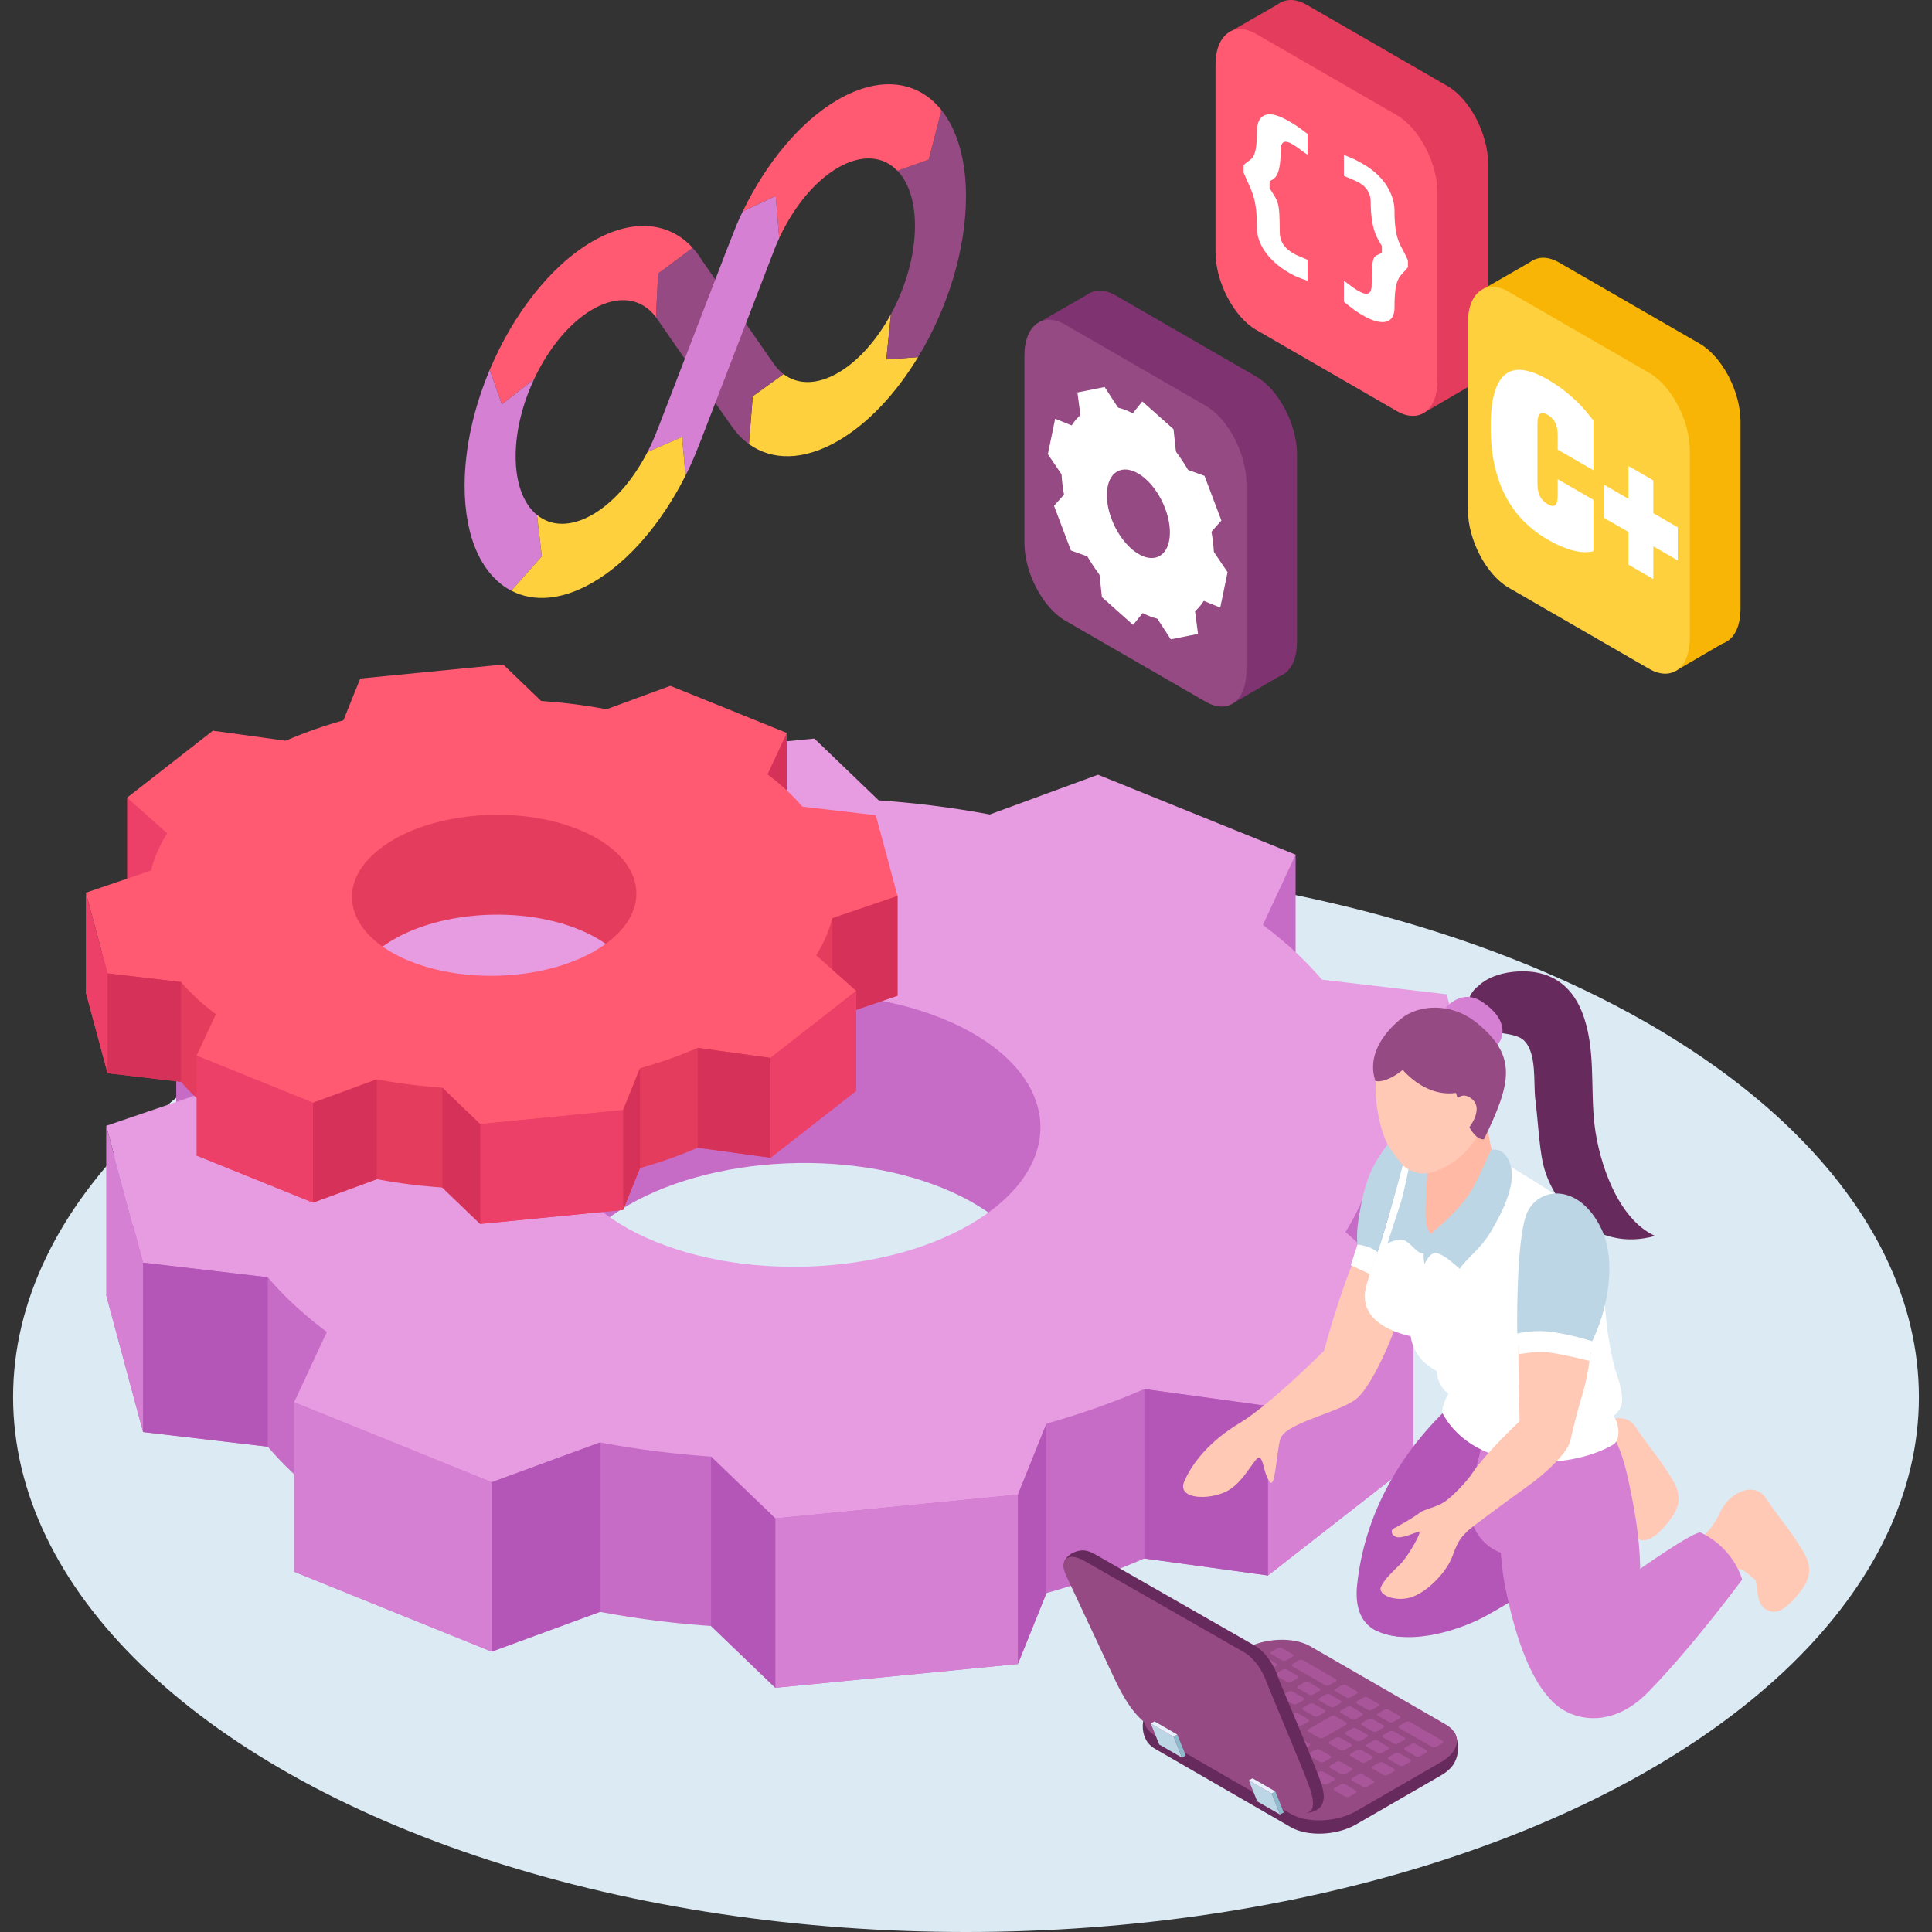
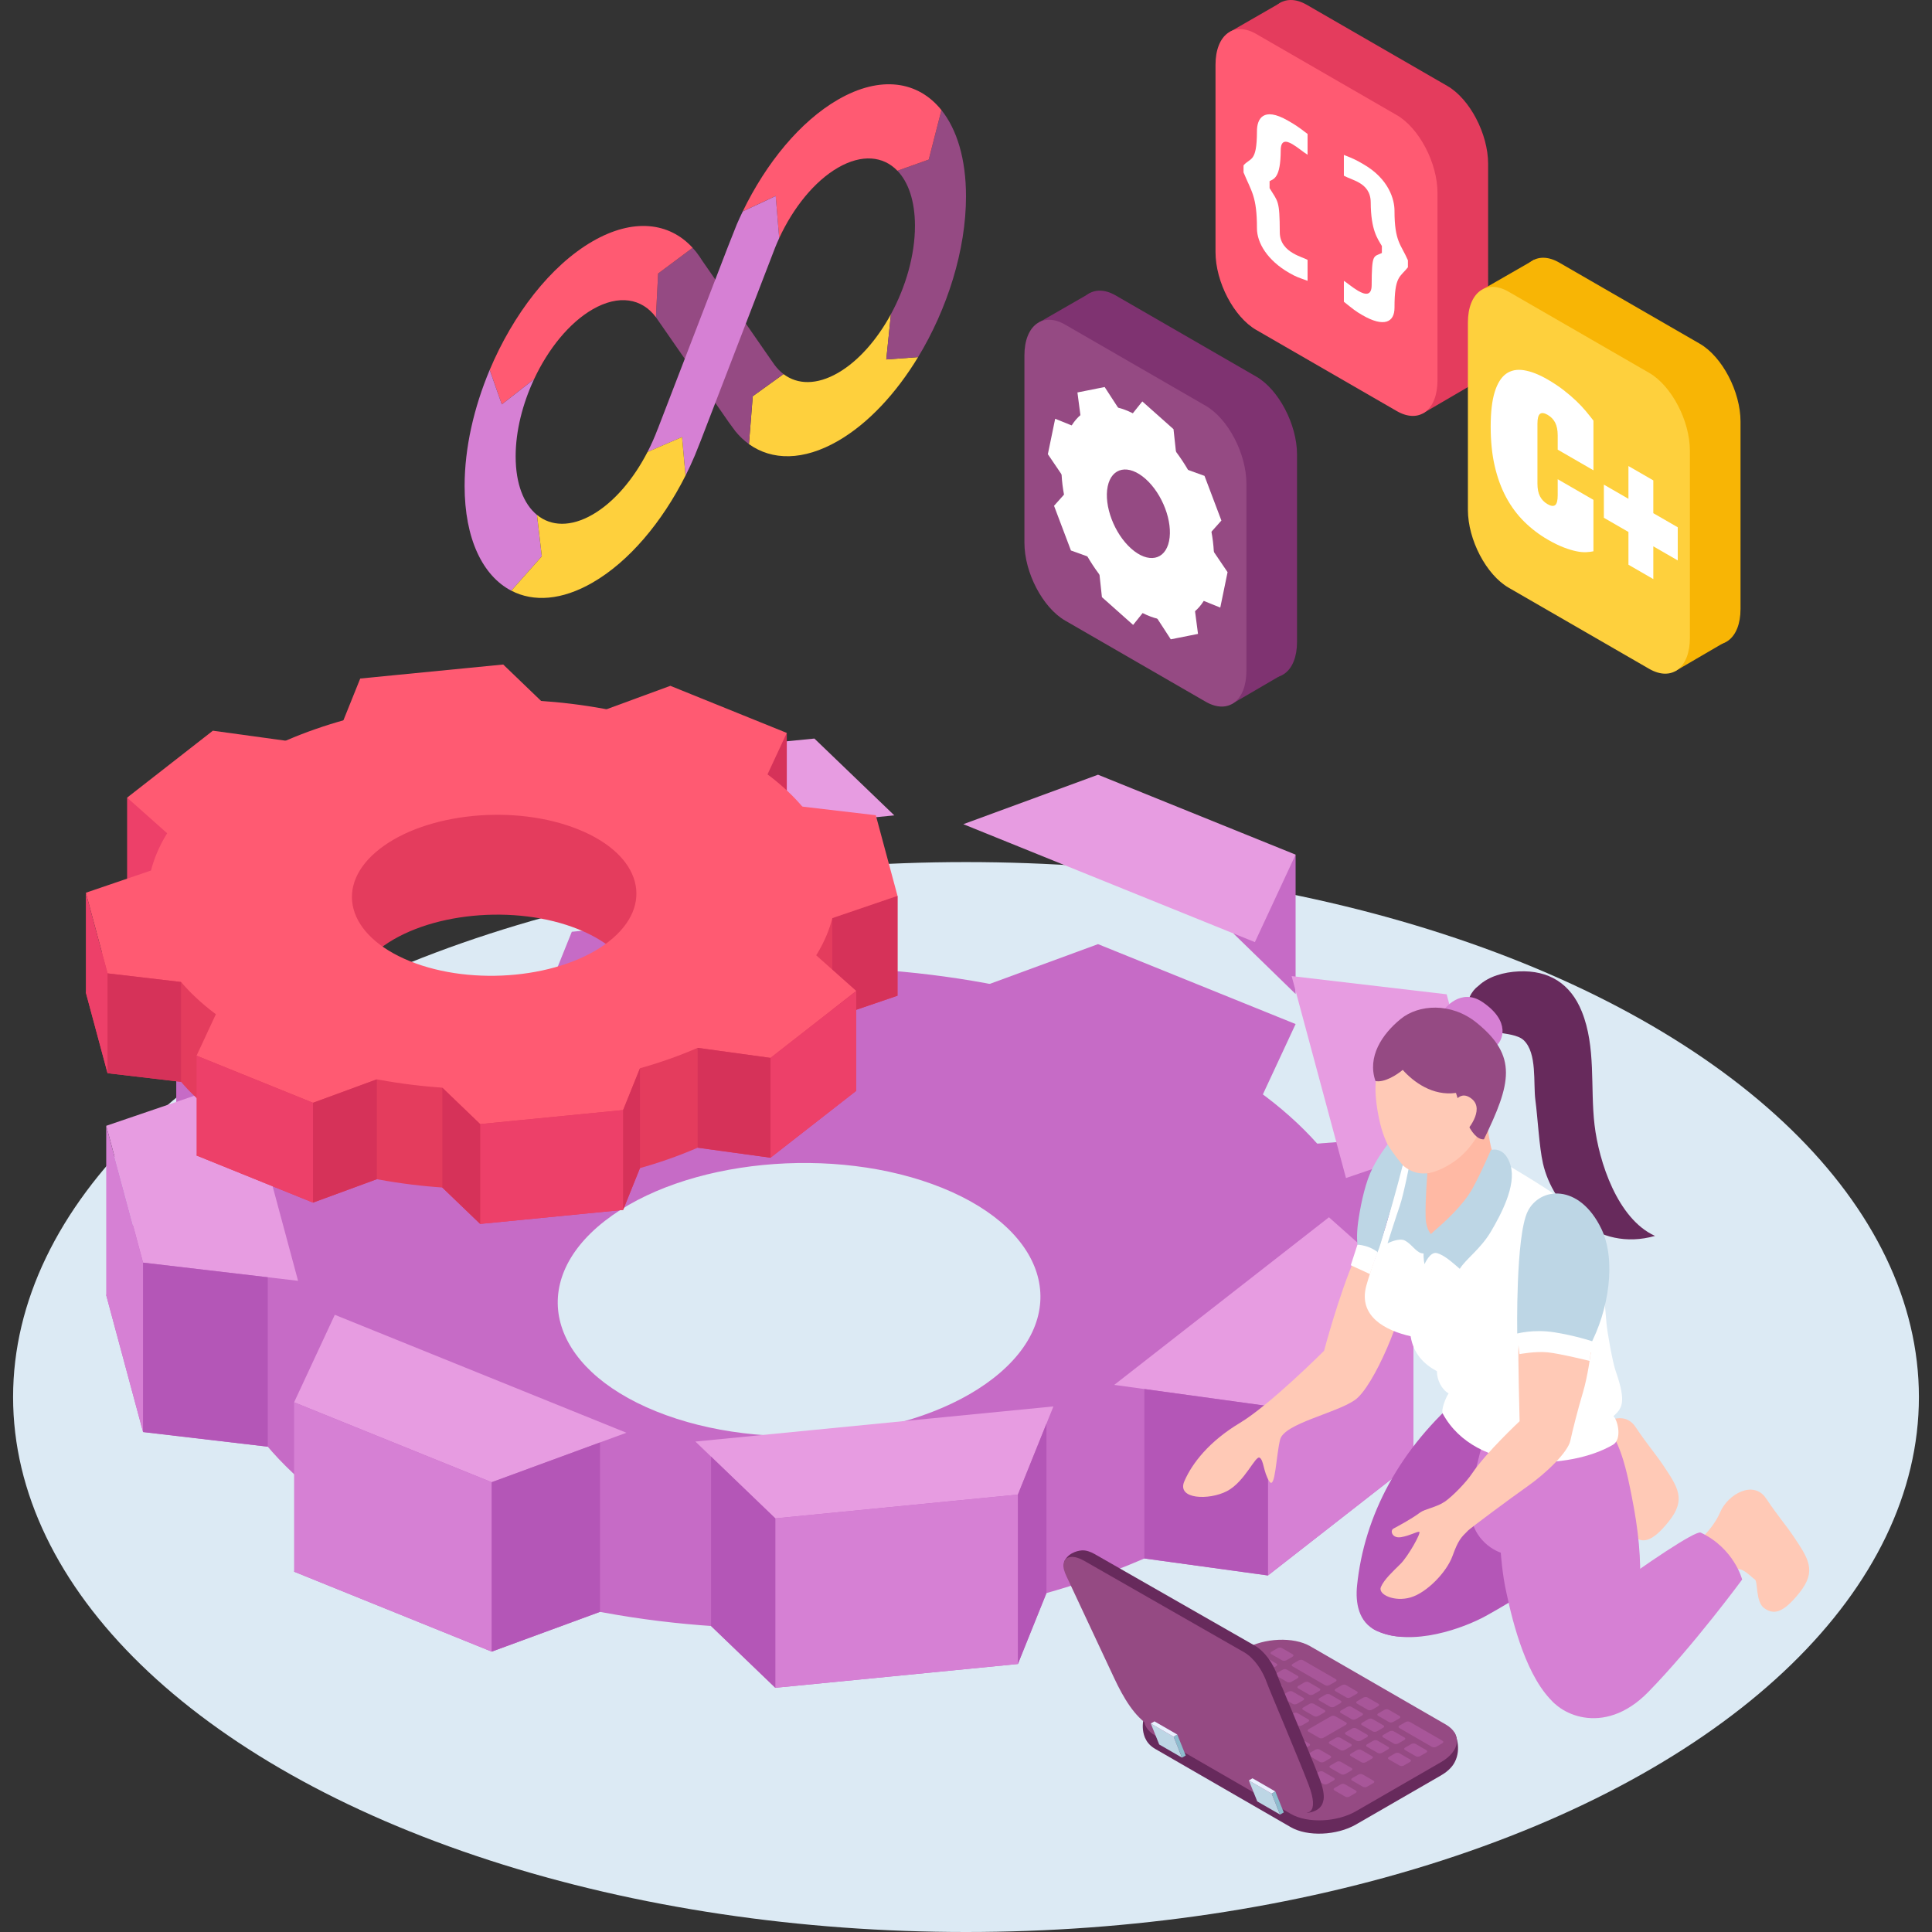
<svg xmlns="http://www.w3.org/2000/svg" xml:space="preserve" width="10in" height="10in" version="1.1" style="shape-rendering:geometricPrecision; text-rendering:geometricPrecision; image-rendering:optimizeQuality; fill-rule:evenodd; clip-rule:evenodd" viewBox="0 0 10000 10000">
  <rect x="0" y="0" width="10000" height="10000" fill="#333333" stroke="none" />
  <defs>
    <style type="text/css">
   
    .fil6 {fill:#672A5C;fill-rule:nonzero}
    .fil18 {fill:#7F3371;fill-rule:nonzero}
    .fil17 {fill:#8EBCCE;fill-rule:nonzero}
    .fil10 {fill:#954A83;fill-rule:nonzero}
    .fil15 {fill:#A85699;fill-rule:nonzero}
    .fil2 {fill:#B456B7;fill-rule:nonzero}
    .fil9 {fill:#BDD6E5;fill-rule:nonzero}
    .fil1 {fill:#C66BC6;fill-rule:nonzero}
    .fil11 {fill:#D63259;fill-rule:nonzero}
    .fil4 {fill:#D680D4;fill-rule:nonzero}
    .fil0 {fill:#DCEAF4;fill-rule:nonzero}
    .fil12 {fill:#E43C5D;fill-rule:nonzero}
    .fil3 {fill:#E79CE1;fill-rule:nonzero}
    .fil16 {fill:#E9F1FF;fill-rule:nonzero}
    .fil13 {fill:#ED4069;fill-rule:nonzero}
    .fil19 {fill:#F8B505;fill-rule:nonzero}
    .fil20 {fill:#FED03D;fill-rule:nonzero}
    .fil14 {fill:#FF5A72;fill-rule:nonzero}
    .fil8 {fill:#FFB9A4;fill-rule:nonzero}
    .fil5 {fill:#FFC9B6;fill-rule:nonzero}
    .fil7 {fill:white;fill-rule:nonzero}
   
  </style>
  </defs>
  <g id="Layer_x0020_1">
    <g id="_2278422261696">
      <ellipse class="fil0" cx="5000" cy="7231.08" rx="4932.25" ry="2768.92" />
      <g>
        <polygon class="fil1" points="6706.04,4423.61 6706.04,5144.97 6383.79,4831.33 " />
        <g>
          <g>
            <path class="fil1" d="M5906.45 5318.69c-1344.23,-543.7 -3236.3,-358.1 -4226.19,414.61 -989.89,772.72 -702.59,1839.9 641.58,2383.67 1344.23,543.7 3236.37,358.1 4226.19,-414.61 989.89,-772.74 702.59,-1839.96 -641.58,-2383.67zm-764.58 1814.81c-409.09,319.35 -1191,396.02 -1746.5,171.33 -555.5,-224.68 -674.24,-665.72 -265.17,-985.08 409.09,-319.35 1190.99,-396.07 1746.56,-171.33 555.57,224.75 674.2,665.79 265.11,985.08z" />
          </g>
          <g>
            <polygon class="fil1" points="1665.32,5281.05 1461.5,5440.14 1116.11,5709.76 912.25,5868.88 1349.61,6258.13 1720.11,5968.95 2090.56,5679.76 2461.01,5390.53 " />
            <polygon class="fil1" points="7316,7566.71 7112.18,7725.8 6766.81,7995.45 6562.93,8154.6 5767.3,8045.06 6137.73,7755.87 6508.17,7466.68 6878.62,7177.5 " />
          </g>
          <g>
            <polygon class="fil1" points="6706.04,5300.46 6429.24,5188.53 5960.16,4998.76 5683.36,4886.85 4986.11,5142.81 5489.18,5346.3 5992.21,5549.79 6495.29,5753.28 " />
            <polygon class="fil1" points="2544.93,8548.8 2268.15,8436.8 1799.06,8247.1 1522.28,8135.1 1733,7682.28 2236.04,7885.8 2739.13,8089.28 3242.2,8292.77 " />
          </g>
          <g>
            <polygon class="fil1" points="4215.31,4699.69 3875.43,4733.01 3299.55,4789.52 2959.67,4822.85 2775.87,5279.1 3393.56,5218.49 4011.26,5157.88 4628.94,5097.31 " />
            <polygon class="fil1" points="5268.64,8612.78 4928.74,8646.11 4352.81,8702.62 4012.98,8735.94 3599.37,8338.32 4217.03,8277.71 4834.69,8217.1 5452.42,8156.53 " />
          </g>
          <g>
            <polygon class="fil1" points="7678.41,6731.54 7678.41,5854.69 6685.49,5929.15 6779.26,6277.57 6873.04,6625.93 6966.81,6974.28 " />
            <polygon class="fil1" points="740.48,7412.2 688.88,7220.57 601.41,6895.74 549.81,6704.03 688.88,6343.66 1261.48,6461.29 1355.26,6809.66 1449.03,7158.06 1542.8,7506.43 " />
          </g>
        </g>
        <polygon class="fil1" points="912.25,4992.03 912.25,5827.14 1250.81,5757.32 1418.92,5218.49 " />
        <polygon class="fil2" points="7105.98,6049.94 7105.98,6926.85 7678.41,6731.54 7678.41,5854.69 " />
        <g>
          <g>
-             <path class="fil3" d="M5906.45 4441.78c-1344.23,-543.7 -3236.3,-358.1 -4226.19,414.61 -989.89,772.72 -702.59,1839.9 641.58,2383.66 1344.23,543.7 3236.37,358.11 4226.19,-414.61 989.89,-772.74 702.59,-1839.96 -641.58,-2383.66zm-764.58 1814.87c-409.09,319.35 -1191,396.01 -1746.5,171.33 -555.5,-224.69 -674.24,-665.72 -265.17,-985.08 409.09,-319.35 1190.99,-396.02 1746.56,-171.33 555.57,224.68 674.2,665.72 265.11,985.08z" />
-           </g>
+             </g>
          <g>
            <polygon class="fil3" points="1665.32,4404.14 1461.5,4563.23 1116.11,4832.87 912.25,4992.03 1349.61,5381.22 1720.11,5092.06 2090.56,4802.87 2461.01,4513.62 " />
            <polygon class="fil3" points="7316,6689.8 7112.18,6848.95 6766.81,7118.6 6562.93,7277.69 5767.3,7168.14 6137.73,6878.96 6508.17,6589.77 6878.62,6300.58 " />
          </g>
          <g>
            <polygon class="fil3" points="6706.04,4423.61 6429.24,4311.64 5960.16,4121.87 5683.36,4009.94 4986.11,4265.97 5489.18,4469.46 5992.21,4672.88 6495.29,4876.43 " />
            <polygon class="fil3" points="2544.93,7671.89 2268.15,7559.91 1799.06,7370.19 1522.28,7258.21 1733,6805.39 2236.04,7008.88 2739.13,7212.37 3242.2,7415.86 " />
          </g>
          <g>
            <polygon class="fil3" points="4215.31,3822.77 3875.43,3856.1 3299.55,3912.63 2959.67,3945.94 2775.87,4402.19 3393.56,4341.58 4011.26,4281.03 4628.94,4220.4 " />
            <polygon class="fil3" points="5268.64,7735.89 4928.74,7769.2 4352.81,7825.73 4012.98,7859.06 3599.37,7461.43 4217.03,7400.8 4834.69,7340.25 5452.42,7279.64 " />
          </g>
          <g>
            <polygon class="fil3" points="7678.41,5854.69 7626.82,5663 7539.43,5338.17 7487.83,5146.46 6685.49,5052.24 6779.26,5400.66 6873.04,5749.01 6966.81,6097.43 " />
            <polygon class="fil3" points="740.48,6535.31 688.88,6343.66 601.41,6018.83 549.81,5827.14 1261.48,5584.4 1355.26,5932.81 1449.03,6281.17 1542.8,6629.52 " />
          </g>
        </g>
        <polygon class="fil4" points="4012.98,7859.06 4012.98,8735.94 5268.64,8612.78 5268.64,7735.89 " />
        <polygon class="fil4" points="6562.93,7277.69 6562.93,8154.6 7316,7566.71 7316,6689.8 " />
        <polygon class="fil4" points="2544.93,7671.89 2544.93,8548.8 1522.28,8135.1 1522.28,7258.21 " />
        <polygon class="fil4" points="740.48,6535.31 740.48,7412.2 549.81,6704.03 549.81,5827.14 " />
        <polygon class="fil2" points="3105.58,8342.92 3105.58,7466.01 2544.93,7671.89 2544.93,8548.8 " />
        <polygon class="fil2" points="1385.86,6611.15 1385.86,7488 740.48,7412.2 740.48,6535.31 " />
        <polygon class="fil2" points="3680.29,7539.2 3680.29,8416.11 4012.98,8735.94 4012.98,7859.06 " />
        <polygon class="fil2" points="5268.64,7735.89 5416.43,7368.87 5416.43,8245.76 5268.64,8612.78 " />
        <polygon class="fil2" points="5923.17,7189.63 5923.17,8066.52 6562.93,8154.6 6562.93,7277.69 " />
      </g>
      <g>
        <path class="fil5" d="M7015.52 6505.52c-87.02,200.29 -162.08,486.02 -162.08,486.02 0,0 -278.89,279.39 -436.27,373.81 -157.37,94.44 -246.33,207.26 -287.07,301.64 -40.8,94.44 128.38,99.31 220.81,50.98 92.46,-48.33 147.19,-186.1 169.01,-172.94 21.8,13.12 18.76,73.46 49.81,122 31,48.5 35.21,-132.52 56.07,-215.77 20.86,-83.21 286.63,-135.41 386.5,-204.37 99.86,-68.98 257.91,-453.93 257.57,-572.89 -0.35,-118.98 -254.35,-168.49 -254.35,-168.49z" />
        <path class="fil5" d="M8752.56 8005.97c13.72,-4.6 109.61,-82.2 150.74,-178.13 41.13,-95.93 173.55,-167.94 237.48,-72.58 63.94,95.43 101.75,136.52 141.6,195.92 78.27,116.64 122,179.13 31.99,292.28 -90.01,113.15 -137,112.43 -182.67,80.48 -45.67,-31.94 -32.11,-139.82 -48.83,-148.96 -16.72,-9.14 -65.38,-68.48 -101.91,-50.26 -36.59,18.24 -228.41,-118.75 -228.41,-118.75z" />
        <path class="fil4" d="M8802.77 7932.62c-26.17,-12.34 -300.76,173.65 -465.5,297.05 -164.8,123.4 -368.79,445.62 -326.15,540.28 42.62,94.65 285.59,228.01 520.35,-12.24 234.77,-240.25 485.92,-582.07 485.92,-582.07 0,0 -41.03,-161.04 -214.62,-243.01z" />
        <path class="fil5" d="M8076.81 7636.17c13.68,-4.6 109.61,-82.2 150.74,-178.13 41.07,-95.93 173.55,-167.94 237.48,-72.58 63.94,95.39 101.75,136.52 141.6,195.85 78.27,116.64 121.96,179.13 31.95,292.34 -90.01,113.15 -137,112.44 -182.67,80.49 -45.67,-31.94 -32.11,-139.82 -48.83,-148.96 -16.72,-9.14 -65.38,-68.54 -101.91,-50.26 -36.49,18.27 -228.36,-118.75 -228.36,-118.75z" />
        <path class="fil2" d="M8188.81 7652.91c-21.49,-19.44 -338.13,79.21 -531.53,149.68 -193.43,70.46 -481.94,319.9 -468.49,422.88 8.37,63.94 -183.84,159.66 -64.54,214.96 185.94,86.2 454.76,-14.77 566.2,-76.18 294.23,-162.09 633.5,-416.67 633.5,-416.67 0,0 7.3,-166.04 -135.13,-294.67z" />
        <g>
          <path class="fil6" d="M8566.39 6397.04c-194.2,-87.62 -290.67,-384.28 -313.14,-575.11 -22.74,-193.26 8.57,-401.94 -65.93,-586.45 -58.39,-144.59 -170.66,-214.69 -326.32,-207.59 -76.39,3.49 -156.16,25.63 -207.48,73.96 -40.4,29.83 -63.22,78.17 -54.96,129.53 0,1.99 -0.27,3.87 -0.23,5.92 0,1.17 1,1.82 2.05,1.94 1.11,4.98 1.65,9.92 3.37,14.9 5.54,16.17 16.72,32.43 30.67,46.89 1.94,1.94 3.83,3.93 5.92,5.71 27.07,25.36 63.17,41.91 96.2,34.81 57.74,9.96 120.11,14.29 149.91,42.41 70.97,66.97 48.88,222.26 60.78,311.28 11.74,87.62 19.54,240.63 39.19,326.89 50.88,224 280.13,460.54 579.98,374.91z" />
          <path class="fil4" d="M7474.76 5225.08c0,0 84.53,-115.09 197.67,-39.08 149.91,100.74 106.12,203.76 67.43,231 -38.69,27.28 -265.11,-191.92 -265.11,-191.92z" />
          <g>
            <path class="fil2" d="M7124.25 8440.4c107.29,49.54 223.43,40.7 350.51,-27.74 81.09,-43.69 93.54,-108.27 155.56,-182.02 5.04,-99.09 113.42,-334.36 113.42,-334.36 0,0 -33.37,-426.31 49.61,-559.71 -77.16,-49.78 -187.65,-102.14 -214.12,-124.65 -337.12,284.65 -518.14,634.21 -555.11,994.93 -8.91,86.57 6.09,190.16 100.13,233.55z" />
            <path class="fil4" d="M8335.39 8705.67c10.09,-7.13 19.21,-15.4 28.96,-22.87 151.29,-299.15 148.74,-601.56 81.49,-937.35 -19.87,-99.02 -60.94,-330.15 -162.96,-384.34 -41.07,-21.8 -522.13,-4.2 -570.61,-19.1 -0.94,-0.27 -1.99,-0.55 -2.93,-0.84 -43.23,151.02 -95.32,346.81 -100.09,429.85 -12.34,213.74 158.82,265.54 158.82,265.54 0,0 7.2,112.37 29.5,209.04 32.93,155.83 105.11,445.45 251.65,573.6 125.37,47.85 160.12,-24.22 286.17,-113.52z" />
          </g>
          <path class="fil7" d="M7280.96 5988.32c128.42,-162.86 203.28,-142.38 358.77,-53.37 190.48,109.11 398.96,233.11 482.38,302.41 141.5,117.58 168.84,304.69 192.86,609.52 3.66,46.22 31.55,203.72 47.99,250.48 58.56,166.52 30,193.87 -11.63,232.78 22.87,22.47 45.28,119.84 -2.76,148.03 -220.48,129.36 -710.39,152.33 -880.78,-161.04 -10.57,-19.44 16.94,-87.18 30.4,-104.67 -35.48,-20.04 -60.78,-69.31 -60.78,-115.09 -65.38,-35.31 -121.22,-88.69 -136.12,-181.08 -130.97,-29.5 -271.97,-103.09 -229.39,-260.94 20.76,-77 85.47,-252.59 110.05,-341.28 48.75,-175.83 62.37,-279.23 99,-325.74z" />
          <path class="fil8" d="M7380.31 6073.58c35.88,-5.86 129.49,-53.69 101.52,-227.46 -7.87,-48.67 210.91,-179.41 210.79,-172.55 -2.26,157.48 22.43,337.35 94.55,419.05 -104.02,108.67 -222.93,384.07 -400.95,346.3 -97.73,-20.69 -76.64,-164.91 -5.9,-365.34z" />
          <path class="fil9" d="M7297.07 6019.43c0,0 -31.39,162.92 -51.87,222.09 -20.48,59.17 -63.23,194.07 -63.23,194.07 0,0 57.79,-30.5 89.67,-14.56 31.89,15.94 57.24,58.35 84.59,65.15 27.28,6.8 62.89,0 62.89,0l19.2 -75.11c0,0 -57.01,-15.94 -59.33,-111.54 -2.26,-95.66 9.08,-225.42 9.08,-225.42l-91.01 -54.69z" />
          <path class="fil9" d="M7716.83 5952.5c-1.28,2.82 -48.43,113.65 -94.34,197.57 -48.67,88.9 -147.31,177.19 -200.22,222.32 -77.39,66.03 -48.71,170.77 -48.71,170.77 0,0 28.12,-67.48 64.82,-56.91 36.7,10.57 74.13,43.69 117.41,81.16 31.89,-51.37 108.44,-103.35 161.08,-192.65 51.15,-86.8 131.98,-236.88 102.14,-341.45 -29.94,-104.59 -102.19,-80.8 -102.19,-80.8z" />
          <path class="fil5" d="M7195.72 5479.87c139.45,-31.28 212.34,-37.03 336.18,13.06 69.69,18.83 135.07,49.94 198,91.06 4.77,3.09 8.69,10.02 7.7,15.84 -31.89,183.61 -93.5,378.35 -299.65,459.91 -169.51,67.04 -264.6,-118.96 -294.1,-243.62 -34.4,-145.37 -44.73,-314.52 51.86,-336.24z" />
          <path class="fil10" d="M7643.26 5293.87c-133.09,-107.77 -301.3,-94.55 -392.81,-20.09 -97,78.88 -174.7,195.96 -131.04,321.74 45.57,9.08 110.22,-31.49 141.06,-57.74 55.86,62.39 154.66,136.12 275.57,119.13 23.81,76.62 74.73,244.96 144.7,240.31 139.95,-288.54 176.54,-430.07 -37.47,-603.35z" />
          <path class="fil5" d="M7510.14 5741.88c0,0 33.33,-112.77 106.83,-54.86 73.52,57.91 -30.57,172.17 -30.57,172.17l-76.26 -117.31z" />
        </g>
        <path class="fil5" d="M7859.77 6963.21c-3.37,42.24 5.71,393.02 5.71,393.02 0,0 -174.49,163.26 -244.79,268.64 -33.1,49.65 -103.19,120.41 -141.5,147.02 -43.06,29.9 -103.29,37.97 -128.82,56.97 -48.27,35.88 -119.17,72.91 -138.06,83.2 -18.94,10.3 -6.65,52.54 40.3,44.17 46.95,-8.31 77.39,-27.79 92.6,-27.74 15.23,0.06 -57.24,127.94 -96.5,166.63 -39.19,38.69 -84.63,80.32 -101.24,119.23 -16.61,38.92 70.36,78.61 154.34,53.75 83.98,-24.86 186,-130.74 216.17,-213.91 30.17,-83.15 43.72,-95.49 80.55,-132.02 13.35,-13.22 213.18,-162.35 307.83,-228.95 94.65,-66.6 209.03,-175.77 221.98,-237.2 10.56,-50.04 39.35,-163.74 64.77,-248.22 25.46,-84.52 41.2,-207.65 41.2,-207.65l-374.55 -36.95z" />
        <g>
          <path class="fil9" d="M7906.99 6270.92c-62.5,128.59 -53.85,631.56 -53.85,631.56 0,0 207.93,34.77 370.99,72.29 107.29,-196.8 140.43,-456.42 64.98,-613.52 -114.63,-238.51 -320.07,-217.96 -382.12,-90.32z" />
          <path class="fil7" d="M7853.13 6902.5c0,0 84.36,-23.48 191.42,-6.65 107.06,16.82 196.46,46.38 196.46,46.38l-13.06 101.85c0,0 -153.34,-37.97 -217.17,-44.4 -63.87,-6.48 -145.97,9.25 -145.97,9.25l-11.68 -106.43z" />
        </g>
        <g>
          <path class="fil9" d="M7182.04 5923.78c0,0 -58.46,73.85 -90.57,150.01 -32.12,76.18 -52.6,184.83 -62.12,253.98 -9.52,69.15 -3.26,114.65 -3.26,114.65 0,0 84.59,43.85 98.42,51.32 17.59,-33.26 38.54,-118.56 61.22,-191.85 33.22,-107.29 74.9,-271.03 74.9,-271.03 0,0 -48.64,-57.03 -78.58,-107.08z" />
          <path class="fil7" d="M7026.1 6442.48l-34.44 106.35 98.75 45.61 40.09 -113.71c0,0 -41.2,-34.81 -104.4,-38.24z" />
        </g>
      </g>
      <g>
        <polygon class="fil11" points="4072.44,3793.61 4072.44,4218.68 3882.5,4033.85 " />
        <g>
          <g>
            <path class="fil12" d="M3601.19 4321.1c-792.22,-320.47 -1907.31,-211.02 -2490.66,244.35 -583.35,455.37 -414.07,1084.33 378.15,1404.78 792.22,320.46 1907.31,211.02 2490.66,-244.35 583.35,-455.41 414.07,-1084.37 -378.15,-1404.78zm-450.6 1069.54c-241.09,188.22 -701.92,233.39 -1029.31,100.97 -327.37,-132.41 -397.35,-392.37 -156.27,-580.52 241.09,-188.22 701.92,-233.39 1029.31,-100.97 327.43,132.42 397.35,392.31 156.27,580.53z" />
          </g>
          <g>
            <polygon class="fil12" points="1101.78,4298.9 981.67,4392.67 778.06,4551.56 657.94,4645.33 915.72,4874.72 1134,4704.33 1352.33,4533.9 1570.65,4363.44 " />
            <polygon class="fil12" points="4431.92,5645.95 4311.81,5739.72 4108.26,5898.59 3988.12,5992.36 3519.21,5927.81 3737.54,5757.44 3955.86,5586.99 4174.18,5416.56 " />
          </g>
          <g>
            <polygon class="fil12" points="4072.44,4310.36 3909.31,4244.37 3632.84,4132.55 3469.71,4066.58 3058.8,4217.47 3355.29,4337.37 3651.78,4457.34 3948.22,4577.22 " />
            <polygon class="fil12" points="1620.15,6224.7 1457,6158.71 1180.56,6046.9 1017.43,5980.91 1141.64,5714.03 1438.13,5834 1734.57,5953.91 2031.06,6073.85 " />
          </g>
          <g>
            <polygon class="fil12" points="2604.56,3956.24 2404.27,3975.94 2064.87,4009.21 1864.54,4028.88 1756.27,4297.75 2120.3,4262.03 2484.32,4226.32 2848.34,4190.63 " />
            <polygon class="fil12" points="3225.32,6262.4 3025.03,6282.05 2685.59,6315.38 2485.3,6335.02 2241.58,6100.69 2605.61,6064.94 2969.57,6029.24 3333.59,5993.53 " />
          </g>
          <g>
            <polygon class="fil12" points="4645.5,5153.78 4645.5,4636.96 4060.32,4680.85 4115.62,4886.19 4170.85,5091.49 4226.11,5296.82 " />
            <polygon class="fil12" points="556.7,5554.88 526.3,5441.9 474.77,5250.48 444.37,5137.56 526.3,4925.14 863.75,4994.46 919.01,5199.76 974.3,5405.09 1029.54,5610.41 " />
          </g>
        </g>
        <polygon class="fil13" points="657.94,4128.57 657.94,4620.74 857.43,4579.61 956.52,4262.03 " />
        <polygon class="fil11" points="4308.15,4752.05 4308.15,5268.85 4645.5,5153.78 4645.5,4636.96 " />
        <g>
          <g>
            <path class="fil14" d="M3601.19 3804.3c-792.22,-320.46 -1907.31,-211.02 -2490.66,244.35 -583.35,455.41 -414.07,1084.33 378.15,1404.78 792.22,320.46 1907.31,211.02 2490.66,-244.35 583.35,-455.41 414.07,-1084.33 -378.15,-1404.78zm-450.6 1069.54c-241.09,188.22 -701.92,233.39 -1029.31,100.97 -327.37,-132.42 -397.35,-392.37 -156.27,-580.53 241.09,-188.22 701.92,-233.43 1029.31,-100.97 327.43,132.42 397.35,392.37 156.27,580.53z" />
          </g>
          <g>
            <polygon class="fil14" points="1101.78,3782.1 981.67,3875.87 778.06,4034.8 657.94,4128.57 915.72,4357.96 1134,4187.53 1352.33,4017.07 1570.65,3846.65 " />
            <polygon class="fil14" points="4431.92,5129.13 4311.81,5222.91 4108.26,5381.85 3988.12,5475.62 3519.21,5411.08 3737.54,5240.63 3955.86,5070.19 4174.18,4899.74 " />
          </g>
          <g>
            <polygon class="fil14" points="4072.44,3793.61 3909.31,3727.62 3632.84,3615.81 3469.71,3549.82 3058.8,3700.67 3355.29,3820.56 3651.78,3940.52 3948.22,4060.43 " />
            <polygon class="fil14" points="1620.15,5707.9 1457,5641.96 1180.56,5530.15 1017.43,5464.09 1141.64,5197.28 1438.13,5317.18 1734.57,5437.15 2031.06,5557.05 " />
          </g>
          <g>
            <polygon class="fil14" points="2604.56,3439.5 2404.27,3459.15 2064.87,3492.41 1864.54,3512.06 1756.27,3780.99 2120.3,3745.28 2484.32,3709.52 2848.34,3673.81 " />
            <polygon class="fil14" points="3225.32,5745.65 3025.03,5765.29 2685.59,5798.56 2485.3,5818.22 2241.58,5583.9 2605.61,5548.18 2969.57,5512.49 3333.59,5476.73 " />
          </g>
          <g>
            <polygon class="fil14" points="4645.5,4636.96 4615.09,4523.98 4563.56,4332.56 4533.17,4219.63 4060.32,4164.12 4115.62,4369.36 4170.85,4574.69 4226.11,4780 " />
            <polygon class="fil14" points="556.7,5038.14 526.3,4925.14 474.77,4733.72 444.37,4620.74 863.75,4477.7 919.01,4683.03 974.3,4888.34 1029.54,5093.61 " />
          </g>
        </g>
        <polygon class="fil13" points="2485.3,5818.22 2485.3,6335.02 3225.32,6262.4 3225.32,5745.65 " />
        <polygon class="fil13" points="3988.12,5475.62 3988.12,5992.36 4431.92,5645.95 4431.92,5129.13 " />
        <polygon class="fil13" points="1620.15,5707.9 1620.15,6224.7 1017.43,5980.91 1017.43,5464.09 " />
        <polygon class="fil13" points="556.7,5038.14 556.7,5554.88 444.37,5137.56 444.37,4620.74 " />
        <polygon class="fil11" points="1950.57,6103.41 1950.57,5586.61 1620.15,5707.9 1620.15,6224.7 " />
        <polygon class="fil11" points="937.1,5082.75 937.1,5599.5 556.7,5554.88 556.7,5038.14 " />
        <polygon class="fil11" points="2289.24,5629.74 2289.24,6146.54 2485.3,6335.02 2485.3,5818.22 " />
        <polygon class="fil11" points="3225.32,5745.65 3312.44,5529.37 3312.44,6046.13 3225.32,6262.4 " />
        <polygon class="fil11" points="3611.04,5423.69 3611.04,5940.49 3988.12,5992.36 3988.12,5475.62 " />
      </g>
      <g>
        <g>
          <path class="fil6" d="M5934.07 8854.41l29.39 33.43c11.46,-10.63 24.35,-20.92 40.46,-30.23l440.04 -254.04c99.48,-57.41 251.31,-63.71 337.45,-14l701.54 405.05c5.25,3.06 9.02,6.65 13.56,9.92l32.16 -36.53c0,0 35.48,67.87 7.13,139.55 -0.44,1.11 -1,1.82 -1.48,2.89 -10.9,28.29 -35.88,56.07 -75.61,79l-440.04 254.04c-99.48,57.41 -251.31,63.71 -337.45,14l-701.58 -405.05c-25.09,-14.5 -40.96,-32.39 -49.81,-51.66 -1.44,-2.56 -2.93,-4.98 -4.14,-8.04 -28.24,-71.62 8.39,-138.34 8.39,-138.34z" />
          <path class="fil10" d="M6681.35 9388.72l-701.58 -405.05c-86.14,-49.71 -75.24,-137.4 24.25,-194.85l440.04 -254.04c99.48,-57.45 251.32,-63.71 337.45,-14l701.54 405.05c86.13,49.71 75.24,137.4 -24.25,194.85l-440.04 254.04c-99.44,57.45 -251.3,63.71 -337.41,14z" />
        </g>
        <g>
          <g>
            <path class="fil15" d="M6691.35 8562.8l-56.74 -32.76c-5.59,-3.2 -15.4,-2.83 -21.8,0.88l-31.34 18.1c-6.42,3.7 -7.13,9.35 -1.55,12.57l56.74 32.76c5.59,3.2 15.4,2.83 21.8,-0.88l31.34 -18.1c6.43,-3.72 7.09,-9.35 1.55,-12.57z" />
            <path class="fil15" d="M6914.11 8691.38l-169.99 -98.15c-5.54,-3.2 -15.4,-2.83 -21.8,0.88l-31.34 18.1c-6.43,3.7 -7.13,9.35 -1.55,12.57l170 98.15c5.54,3.2 15.4,2.82 21.8,-0.88l31.34 -18.1c6.42,-3.7 7.09,-9.35 1.55,-12.57z" />
            <path class="fil15" d="M7023.61 8754.61l-56.74 -32.76c-5.58,-3.2 -15.4,-2.82 -21.8,0.88l-31.34 18.09c-6.42,3.7 -7.13,9.35 -1.55,12.57l56.74 32.76c5.55,3.2 15.34,2.83 21.8,-0.88l31.34 -18.1c6.43,-3.72 7.14,-9.37 1.55,-12.57z" />
            <path class="fil15" d="M6523.78 8659.5l-56.74 -32.76c-5.54,-3.2 -15.4,-2.83 -21.8,0.88l-31.34 18.1c-6.42,3.7 -7.13,9.35 -1.55,12.57l56.74 32.76c5.55,3.2 15.4,2.82 21.8,-0.88l31.34 -18.1c6.43,-3.66 7.16,-9.35 1.55,-12.57z" />
            <path class="fil15" d="M6633.29 8722.72l-56.74 -32.77c-5.54,-3.2 -15.33,-2.82 -21.8,0.88l-31.34 18.09c-6.42,3.7 -7.13,9.35 -1.55,12.57l56.74 32.76c5.54,3.2 15.4,2.83 21.8,-0.88l31.34 -18.1c6.43,-3.72 7.13,-9.37 1.55,-12.57z" />
            <path class="fil15" d="M6746.6 8788.11l-56.74 -32.77c-5.59,-3.2 -15.4,-2.82 -21.8,0.88l-31.34 18.09c-6.43,3.7 -7.13,9.35 -1.55,12.62l56.74 32.76c5.59,3.2 15.4,2.82 21.8,-0.88l31.34 -18.1c6.36,-3.7 7.09,-9.41 1.55,-12.61z" />
            <path class="fil15" d="M6856.05 8851.31l-56.74 -32.76c-5.54,-3.2 -15.4,-2.83 -21.8,0.88l-31.34 18.1c-6.43,3.7 -7.14,9.35 -1.55,12.57l56.74 32.76c5.54,3.2 15.4,2.82 21.8,-0.88l31.34 -18.09c6.42,-3.66 7.13,-9.35 1.55,-12.57z" />
            <path class="fil15" d="M6440.03 8707.89l-56.74 -32.76c-5.55,-3.2 -15.4,-2.83 -21.8,0.88l-31.34 18.1c-6.42,3.7 -7.13,9.35 -1.55,12.57l56.74 32.76c5.55,3.2 15.4,2.82 21.8,-0.88l31.34 -18.09c6.42,-3.72 7.15,-9.37 1.55,-12.57z" />
            <path class="fil15" d="M6549.54 8771.09l-56.74 -32.76c-5.59,-3.2 -15.4,-2.82 -21.8,0.88l-31.34 18.1c-6.42,3.7 -7.13,9.35 -1.55,12.57l56.74 32.76c5.59,3.2 15.4,2.82 21.8,-0.88l31.34 -18.1c6.43,-3.7 7.13,-9.35 1.55,-12.57z" />
            <path class="fil15" d="M6662.79 8836.48l-56.74 -32.76c-5.59,-3.2 -15.4,-2.82 -21.8,0.88l-31.34 18.1c-6.42,3.7 -7.13,9.35 -1.55,12.57l56.74 32.76c5.59,3.2 15.4,2.82 21.8,-0.88l31.34 -18.1c6.43,-3.72 7.13,-9.35 1.55,-12.57z" />
            <path class="fil15" d="M6772.3 8899.7l-56.74 -32.76c-5.59,-3.2 -15.4,-2.83 -21.8,0.88l-31.34 18.1c-6.43,3.7 -7.13,9.35 -1.55,12.57l56.74 32.77c5.59,3.2 15.4,2.82 21.8,-0.88l31.34 -18.1c6.4,-3.72 7.13,-9.37 1.55,-12.57z" />
            <path class="fil15" d="M6333.81 8769.21l-56.74 -32.76c-5.59,-3.2 -15.4,-2.83 -21.8,0.88l-31.34 18.1c-6.42,3.7 -7.13,9.35 -1.55,12.57l56.74 32.76c5.59,3.2 15.4,2.82 21.8,-0.88l31.34 -18.09c6.43,-3.7 7.09,-9.35 1.55,-12.57z" />
            <path class="fil15" d="M6443.3 8832.44l-56.74 -32.76c-5.59,-3.2 -15.4,-2.82 -21.8,0.88l-31.34 18.09c-6.43,3.7 -7.14,9.35 -1.55,12.57l56.74 32.76c5.59,3.2 15.4,2.76 21.8,-0.88l31.34 -18.1c6.42,-3.72 7.09,-9.37 1.55,-12.57z" />
            <path class="fil15" d="M6556.57 8897.82l-56.74 -32.76c-5.54,-3.2 -15.4,-2.82 -21.8,0.88l-31.34 18.1c-6.43,3.7 -7.13,9.35 -1.55,12.57l56.74 32.76c5.59,3.2 15.4,2.83 21.8,-0.88l31.34 -18.1c6.42,-3.66 7.07,-9.37 1.55,-12.57z" />
            <path class="fil15" d="M6666.05 8961.03l-56.74 -32.76c-5.54,-3.2 -15.4,-2.83 -21.8,0.88l-31.34 18.1c-6.42,3.7 -7.13,9.35 -1.55,12.57l56.74 32.77c5.54,3.2 15.4,2.82 21.8,-0.88l31.34 -18.09c6.43,-3.66 7.09,-9.35 1.55,-12.57z" />
            <path class="fil15" d="M6607.59 8611.12l-56.74 -32.76c-5.54,-3.2 -15.4,-2.82 -21.8,0.88l-31.34 18.09c-6.42,3.7 -7.13,9.42 -1.55,12.62l56.74 32.76c5.54,3.2 15.4,2.82 21.8,-0.88l31.34 -18.1c6.36,-3.7 7.09,-9.35 1.55,-12.62z" />
            <path class="fil15" d="M6717.1 8674.39l-56.74 -32.76c-5.54,-3.2 -15.4,-2.83 -21.8,0.88l-31.34 18.1c-6.43,3.7 -7.13,9.35 -1.55,12.61l56.74 32.76c5.54,3.2 15.4,2.83 21.8,-0.88l31.34 -18.1c6.36,-3.76 7.07,-9.46 1.55,-12.61z" />
            <path class="fil15" d="M6830.35 8739.78l-56.74 -32.76c-5.59,-3.2 -15.4,-2.83 -21.8,0.88l-31.34 18.1c-6.43,3.7 -7.13,9.35 -1.55,12.57l56.74 32.77c5.54,3.2 15.4,2.82 21.8,-0.88l31.34 -18.09c6.36,-3.72 7.09,-9.37 1.55,-12.57z" />
            <path class="fil15" d="M6939.86 8802.98l-56.74 -32.76c-5.55,-3.2 -15.4,-2.83 -21.8,0.88l-31.34 18.1c-6.42,3.7 -7.13,9.41 -1.55,12.57l56.74 32.76c5.55,3.2 15.4,2.82 21.8,-0.88l31.34 -18.1c6.36,-3.7 7.07,-9.35 1.55,-12.57z" />
            <path class="fil15" d="M7134.77 8818.76l-56.74 -32.76c-5.59,-3.2 -15.4,-2.83 -21.8,0.88l-31.34 18.1c-6.43,3.7 -7.13,9.35 -1.55,12.57l56.74 32.76c5.59,3.2 15.4,2.82 21.8,-0.88l31.34 -18.1c6.4,-3.66 7.07,-9.35 1.55,-12.57z" />
            <path class="fil15" d="M6967.2 8915.52l-56.74 -32.76c-5.59,-3.2 -15.4,-2.82 -21.8,0.88l-115.13 66.49c-6.43,3.7 -7.14,9.35 -1.55,12.57l56.74 32.76c5.54,3.2 15.4,2.82 21.8,-0.88l115.09 -66.49c6.44,-3.7 7.17,-9.35 1.59,-12.57z" />
            <path class="fil15" d="M6777.21 9025.19l-56.74 -32.76c-5.55,-3.2 -15.4,-2.82 -21.8,0.88l-31.34 18.09c-6.43,3.7 -7.14,9.35 -1.55,12.57l56.74 32.76c5.54,3.2 15.33,2.83 21.8,-0.88l31.34 -18.1c6.42,-3.66 7.09,-9.31 1.55,-12.57z" />
            <path class="fil15" d="M7051 8867.15l-56.74 -32.76c-5.55,-3.2 -15.4,-2.83 -21.8,0.88l-31.34 18.1c-6.43,3.7 -7.14,9.35 -1.55,12.57l56.74 32.77c5.54,3.2 15.4,2.82 21.8,-0.88l31.34 -18.09c6.38,-3.72 7.09,-9.37 1.55,-12.57z" />
          </g>
          <g>
            <path class="fil15" d="M7244.26 8881.98l-56.74 -32.76c-5.54,-3.2 -15.4,-2.82 -21.8,0.88l-31.34 18.09c-6.42,3.7 -7.13,9.35 -1.55,12.57l56.74 32.76c5.59,3.2 15.4,2.83 21.8,-0.88l31.34 -18.1c6.43,-3.66 7.13,-9.37 1.55,-12.57z" />
            <path class="fil15" d="M7467.02 9010.63l-169.99 -98.15c-5.59,-3.2 -15.4,-2.83 -21.8,0.88l-31.34 18.1c-6.43,3.7 -7.13,9.35 -1.55,12.57l169.99 98.15c5.54,3.2 15.4,2.82 21.8,-0.88l31.34 -18.09c6.42,-3.72 7.07,-9.37 1.55,-12.57z" />
            <path class="fil15" d="M7076.69 8978.75l-56.74 -32.76c-5.55,-3.2 -15.34,-2.83 -21.8,0.88l-31.34 18.1c-6.42,3.7 -7.13,9.35 -1.55,12.57l56.74 32.76c5.59,3.2 15.4,2.82 21.8,-0.88l31.34 -18.09c6.42,-3.72 7.13,-9.37 1.55,-12.57z" />
            <path class="fil15" d="M7186.2 9041.95l-56.74 -32.76c-5.59,-3.2 -15.4,-2.82 -21.8,0.88l-31.34 18.1c-6.42,3.7 -7.13,9.41 -1.55,12.57l56.74 32.76c5.59,3.2 15.4,2.82 21.8,-0.88l31.34 -18.1c6.4,-3.7 7.13,-9.35 1.55,-12.57z" />
            <path class="fil15" d="M7299.45 9107.33l-56.74 -32.76c-5.59,-3.2 -15.4,-2.82 -21.8,0.88l-31.34 18.1c-6.42,3.7 -7.13,9.35 -1.55,12.61l56.74 32.77c5.54,3.2 15.4,2.82 21.8,-0.88l31.34 -18.09c6.43,-3.77 7.13,-9.4 1.55,-12.62z" />
            <path class="fil15" d="M6992.94 9027.08l-56.74 -32.76c-5.59,-3.2 -15.4,-2.83 -21.8,0.88l-31.34 18.1c-6.43,3.7 -7.14,9.41 -1.55,12.61l56.74 32.76c5.54,3.2 15.33,2.83 21.8,-0.88l31.34 -18.1c6.42,-3.7 7.13,-9.41 1.55,-12.61z" />
            <path class="fil15" d="M7102.43 9090.35l-56.74 -32.76c-5.59,-3.2 -15.4,-2.83 -21.8,0.88l-31.34 18.1c-6.42,3.7 -7.13,9.35 -1.55,12.57l56.74 32.76c5.54,3.2 15.4,2.82 21.8,-0.88l31.34 -18.1c6.43,-3.72 7.16,-9.42 1.55,-12.57z" />
-             <path class="fil15" d="M7215.7 9155.73l-56.74 -32.76c-5.59,-3.2 -15.4,-2.83 -21.8,0.88l-31.34 18.1c-6.42,3.7 -7.13,9.35 -1.55,12.57l56.74 32.76c5.59,3.2 15.4,2.82 21.8,-0.88l31.34 -18.1c6.43,-3.72 7.13,-9.37 1.55,-12.57z" />
            <path class="fil15" d="M6886.72 9088.4l-56.74 -32.76c-5.58,-3.2 -15.4,-2.83 -21.8,0.88l-31.34 18.1c-6.42,3.7 -7.13,9.35 -1.55,12.57l56.74 32.77c5.54,3.2 15.4,2.82 21.8,-0.88l31.34 -18.09c6.36,-3.66 7.07,-9.31 1.55,-12.57z" />
            <path class="fil15" d="M6996.2 9151.63l-56.74 -32.76c-5.54,-3.2 -15.4,-2.82 -21.8,0.88l-31.34 18.1c-6.43,3.7 -7.13,9.35 -1.55,12.57l56.74 32.76c5.54,3.2 15.4,2.83 21.8,-0.88l31.34 -18.1c6.42,-3.66 7.09,-9.31 1.55,-12.57z" />
            <path class="fil15" d="M7109.46 9217.05l-56.74 -32.76c-5.55,-3.2 -15.4,-2.83 -21.8,0.88l-31.34 18.1c-6.43,3.7 -7.14,9.35 -1.55,12.57l56.74 32.76c5.58,3.2 15.4,2.76 21.8,-0.94l31.34 -18.1c6.38,-3.64 7.09,-9.29 1.55,-12.51z" />
            <path class="fil15" d="M6685.76 9076.29l-56.74 -32.76c-5.59,-3.2 -15.4,-2.83 -21.8,0.88l-31.34 18.1c-6.42,3.7 -7.13,9.35 -1.55,12.57l56.74 32.76c5.59,3.2 15.4,2.82 21.8,-0.88l31.34 -18.09c6.43,-3.66 7.13,-9.37 1.55,-12.57z" />
            <path class="fil15" d="M6795.27 9139.49l-56.74 -32.76c-5.54,-3.2 -15.4,-2.82 -21.8,0.88l-31.34 18.1c-6.43,3.7 -7.13,9.35 -1.55,12.57l56.74 32.76c5.54,3.2 15.4,2.82 21.8,-0.88l31.34 -18.1c6.4,-3.66 7.13,-9.35 1.55,-12.57z" />
            <path class="fil15" d="M6904.81 9202.72l-56.74 -32.76c-5.54,-3.2 -15.4,-2.83 -21.8,0.88l-31.34 18.1c-6.42,3.7 -7.13,9.35 -1.55,12.57l56.74 32.76c5.54,3.2 15.4,2.83 21.8,-0.88l31.34 -18.1c6.43,-3.66 7.07,-9.37 1.55,-12.57z" />
            <path class="fil15" d="M7018 9268.1l-56.74 -32.76c-5.54,-3.2 -15.33,-2.83 -21.8,0.88l-31.34 18.1c-6.42,3.7 -7.13,9.35 -1.55,12.57l56.74 32.76c5.59,3.2 15.4,2.83 21.8,-0.88l31.34 -18.1c6.43,-3.66 7.16,-9.31 1.55,-12.57z" />
            <path class="fil15" d="M7160.51 8930.35l-56.74 -32.76c-5.58,-3.2 -15.4,-2.83 -21.8,0.88l-31.34 18.1c-6.42,3.7 -7.13,9.35 -1.55,12.57l56.74 32.76c5.59,3.2 15.4,2.82 21.8,-0.88l31.34 -18.1c6.43,-3.66 7.07,-9.35 1.55,-12.57z" />
            <path class="fil15" d="M7269.99 8993.58l-56.74 -32.76c-5.54,-3.2 -15.4,-2.83 -21.8,0.88l-31.34 18.1c-6.43,3.7 -7.13,9.35 -1.55,12.57l56.74 32.76c5.59,3.2 15.4,2.83 21.8,-0.88l31.34 -18.1c6.42,-3.72 7.09,-9.37 1.55,-12.57z" />
            <path class="fil15" d="M7383.26 9058.96l-56.74 -32.77c-5.59,-3.2 -15.4,-2.82 -21.8,0.88l-31.34 18.09c-6.43,3.7 -7.13,9.35 -1.55,12.57l56.74 32.76c5.59,3.2 15.4,2.83 21.8,-0.88l31.34 -18.1c6.36,-3.66 7.07,-9.37 1.55,-12.57z" />
          </g>
        </g>
        <g>
          <path class="fil6" d="M5510.33 8078.49c25.69,-48.67 82.37,-53.31 89.94,-53.75 0.27,0 0.5,0 0.77,-0.06 0.11,0 0.71,-0.06 0.71,-0.06l0.06 0.06c19.37,-0.84 42.78,6.76 64.88,19.54l828.85 473.97c50.99,29.46 95.72,92.89 119.3,161.91 9.46,27.68 168.23,401.12 214.78,524.63 19.15,50.76 24.8,86.13 21.26,109.34l0 0c0,0 0,0 0,0 -0.55,3.6 -1.28,6.93 -2.26,9.92 -12.01,55.86 -82.98,59.29 -82.98,59.29l-6.8 -51.26c-1.88,-1.01 -3.7,-1.89 -5.59,-2.99l-747.93 -431.79c-75.4,-43.52 -134.84,-143.88 -182.06,-244.62 0,0 -175.81,-375.16 -230.9,-492.74l-15.61 15c0.02,0.09 -84.61,-61.97 -66.45,-96.39z" />
          <path class="fil10" d="M5949.47 8931.19l747.86 431.79c75.41,43.52 132.25,23.81 76.35,-124.34 -46.55,-123.5 -205.31,-496.94 -214.79,-524.62 -23.64,-69.09 -68.31,-132.46 -119.3,-161.92l-828.85 -473.97c-45.07,-26.02 -95.89,-31.11 -105.89,14.83 -4.1,18.87 5.55,45.24 15.4,66.2 7.2,15.4 247.11,527.39 247.11,527.39 47.2,100.78 106.66,201.13 182.11,244.65z" />
        </g>
        <g>
          <polygon class="fil9" points="6507.57,9324.07 6625.76,9392.25 6582.13,9283.75 6463.94,9215.57 " />
          <polygon class="fil16" points="6463.94,9215.57 6482.94,9204.37 6601.13,9272.58 6582.13,9283.75 " />
          <polygon class="fil17" points="6625.76,9392.25 6644.76,9381.08 6601.13,9272.58 6582.13,9283.75 " />
        </g>
        <g>
          <polygon class="fil9" points="6000.06,9029.44 6118.25,9097.65 6074.63,8989.15 5956.44,8920.9 " />
          <polygon class="fil16" points="5956.44,8920.9 5975.5,8909.77 6093.67,8977.97 6074.63,8989.15 " />
          <polygon class="fil17" points="6118.25,9097.65 6137.29,9086.48 6093.67,8977.97 6074.63,8989.15 " />
        </g>
      </g>
      <g>
        <g>
          <path class="fil18" d="M5775.21 3061.41l727.44 419.99c115.91,66.93 210.75,-4.77 210.75,-159.32l-0.02 -969.97c0,-154.55 -94.82,-335.74 -210.75,-402.67l-727.44 -419.99c-115.91,-66.93 -210.75,4.77 -210.75,159.32l0.02 969.97c0,154.55 94.84,335.74 210.75,402.67z" />
          <path class="fil18" d="M6583.18 3270.05c4.27,9.58 55.4,220.48 55.4,220.48l-264.77 154.51 -118.73 -316.43 328.1 -58.56z" />
          <polygon class="fil18" points="5644.84,1515.08 5379.84,1667.52 5490.63,1864.88 5716.08,1730.64 " />
          <path class="fil10" d="M5513.16 3212.14l727.44 419.99c115.91,66.93 210.75,-4.77 210.75,-159.32l-0.02 -969.95c0,-154.55 -94.82,-335.74 -210.75,-402.67l-727.44 -419.99c-115.91,-66.93 -210.75,4.77 -210.75,159.32l0 969.95c0.02,154.57 94.84,335.74 210.77,402.67z" />
        </g>
        <g>
          <g>
            <path class="fil7" d="M5798.79 3092.57c-212.3,-188.89 -344.04,-537.34 -294.33,-778.37 49.71,-241.02 262.18,-283.26 474.41,-94.38 212.3,188.89 344.04,537.35 294.33,778.37 -49.77,240.96 -262.17,283.2 -474.41,94.38zm252.32 -292.01c20.54,-99.59 -33.87,-243.62 -121.62,-321.68 -87.75,-78.06 -175.54,-60.61 -196.08,38.98 -20.55,99.59 33.87,243.62 121.62,321.68 87.75,78.1 175.54,60.67 196.08,-38.98z" />
          </g>
          <g>
            <polygon class="fil7" points="5423.69,2350.86 5433.93,2301.25 5451.31,2217.17 5461.56,2167.52 5567.89,2210.51 5549.29,2300.75 5530.69,2390.92 5512.05,2481.1 " />
            <polygon class="fil7" points="6316.09,3144.83 6326.34,3095.22 6343.66,3011.14 6353.89,2961.49 6265.56,2831.23 6246.96,2921.47 6228.36,3011.64 6209.76,3101.81 " />
          </g>
          <g>
            <polygon class="fil7" points="5865.05,3234.57 5821.32,3195.69 5747.26,3129.77 5703.53,3090.85 5687.9,2946.15 5767.34,3016.85 5846.85,3087.53 5926.27,3158.22 " />
            <polygon class="fil7" points="6074.08,2221.47 6030.4,2182.56 5956.33,2116.7 5912.6,2077.78 5851.39,2154.17 5930.81,2224.8 6010.25,2295.5 6089.75,2366.19 " />
          </g>
          <g>
            <polygon class="fil7" points="5543.1,2849.28 5519.46,2786.67 5479.33,2680.61 5455.69,2617.99 5519.85,2546.08 5562.85,2659.85 5605.86,2773.61 5648.88,2887.36 " />
            <polygon class="fil7" points="6321.97,2694.33 6298.26,2631.74 6258.2,2525.66 6234.49,2463.1 6128.71,2424.96 6171.72,2538.74 6214.78,2652.49 6257.8,2766.24 " />
          </g>
          <g>
            <polygon class="fil7" points="6200.89,3281.06 6162.75,3288.65 6098.1,3301.5 6059.9,3309.07 5973.65,3176.38 6043.01,3162.53 6112.39,3148.76 6181.69,3134.98 " />
            <polygon class="fil7" points="5717.69,2003.26 5679.55,2010.85 5614.9,2023.74 5576.76,2031.33 5595.97,2177.41 5665.26,2163.58 5734.64,2149.8 5803.93,2136.01 " />
          </g>
        </g>
      </g>
      <g>
        <g>
          <path class="fil12" d="M6764.32 1556.98l727.44 419.99c115.91,66.93 210.75,-4.77 210.75,-159.32l-0.02 -969.91c0,-154.55 -94.82,-335.74 -210.75,-402.67l-727.44 -419.99c-115.91,-66.93 -210.75,4.77 -210.75,159.32l0 969.95c0.02,154.51 94.84,335.7 210.77,402.63z" />
          <path class="fil12" d="M7572.36 1765.62c4.27,9.58 55.4,220.48 55.4,220.48l-264.77 154.51 -118.74 -316.43 328.1 -58.56z" />
          <polygon class="fil12" points="6634,10.65 6368.96,163.15 6479.72,360.51 6705.2,226.27 " />
          <path class="fil14" d="M6502.25 1707.71l727.44 419.99c115.91,66.93 210.75,-4.77 210.75,-159.32l0 -969.89c0,-154.55 -94.82,-335.74 -210.75,-402.67l-727.44 -419.99c-115.91,-66.93 -210.75,4.77 -210.75,159.32l0 969.95c0.02,154.51 94.84,335.74 210.75,402.61z" />
        </g>
        <g>
          <path class="fil7" d="M7287.38 1383.5l0 -36.15c-35.59,-82.92 -69.48,-94.99 -69.48,-257.3 0,-54.96 -27.45,-162.96 -160.54,-239.85 -36.86,-21.26 -47.22,-27.24 -101.47,-48.33l0 107.56c21.26,11.8 51.76,20.54 78.88,36.19 32.33,18.7 59.8,47.22 60.11,102.46 0.71,143.21 35.48,187.38 57.68,225.25l0 36.15c-43.79,21.03 -52.14,1.38 -52.87,166.96 -0.33,56.24 -34.21,49.61 -69.75,29.06 -29.73,-17.28 -60.78,-44.17 -74,-51.87l0 108.44c48.67,38.31 58.39,47.66 95.93,69.25 111.2,64.21 166.08,37.47 166.08,-38.48 0.02,-166.06 28.48,-157.04 69.44,-209.35z" />
          <path class="fil7" d="M6693.73 1311.19c-35.65,-20.59 -69.59,-53.04 -69.59,-109.49 -0.67,-166.35 -9.02,-156.27 -52.81,-227.9l0 -36.09c22.26,-12.24 56.97,-16.28 57.68,-158.59 0,-55.03 27.41,-51.97 59.84,-33.22 27.18,15.67 57.91,42.28 79.11,55.02l0 -107.56c-54.25,-41.57 -64.61,-47.56 -101.47,-68.81 -129.86,-74.94 -160.54,-7.13 -160.54,54.31 0,0.77 0,1.44 0,2.22 -0.67,161.92 -34.04,133.3 -69.48,174.97l0 36.2c40.97,99.65 69.48,123.5 69.48,289.46 0,76.05 54.86,166.08 166.08,230.33 37.6,21.7 47.22,23.58 95.93,41.51l0 -108.44c-13.28,-7.78 -44.4,-16.63 -74.23,-33.91z" />
        </g>
      </g>
      <g>
        <g>
          <path class="fil19" d="M8070.69 2891.07l727.5 419.99c115.91,66.93 210.75,-4.77 210.75,-159.32l-0.02 -969.89c0,-154.55 -94.82,-335.74 -210.75,-402.67l-727.51 -419.99c-115.91,-66.93 -210.75,4.77 -210.75,159.32l0 969.95c0.08,154.55 94.9,335.74 210.77,402.61z" />
          <path class="fil19" d="M8878.72 3099.7c4.27,9.58 55.41,220.48 55.41,220.48l-264.77 154.51 -118.73 -316.43 328.1 -58.56z" />
          <polygon class="fil19" points="7940.36,1344.79 7675.32,1497.25 7786.08,1694.59 8011.56,1560.35 " />
          <path class="fil20" d="M7808.61 3041.87l727.44 419.99c115.91,66.93 210.75,-4.77 210.75,-159.32l0 -969.97c0,-154.55 -94.82,-335.74 -210.75,-402.67l-727.44 -419.99c-115.91,-66.93 -210.75,4.77 -210.75,159.32l0 969.95c0.06,154.57 94.91,335.76 210.75,402.69z" />
        </g>
        <g>
          <path class="fil7" d="M8062.59 2480.39l184.99 106.83 0 266.22c-10.29,2.26 -22.7,3.83 -37.37,4.6 -14.62,0.77 -31.55,-0.71 -50.88,-4.71 -19.27,-3.93 -41.13,-10.52 -65.49,-19.81 -24.46,-9.35 -51.87,-22.7 -82.14,-40.13 -45.17,-26.13 -86.07,-57.29 -122.56,-93.44 -36.49,-36.09 -67.6,-78.1 -93.27,-125.82 -25.63,-47.66 -45.4,-101.81 -59.33,-162.19 -13.89,-60.4 -20.82,-128.38 -20.82,-203.76 0,-74.63 6.93,-134.3 20.82,-179.13 13.89,-44.67 33.54,-76.11 58.96,-94.38 25.4,-18.16 56.41,-24.25 92.93,-18.27 36.43,5.92 77.06,21.8 121.79,47.6 30.78,17.83 58.29,36.15 82.48,54.92 24.15,18.7 45.84,37.26 65.11,55.57 19.27,18.26 36.2,36.36 50.88,54.02 14.63,17.66 27.62,33.87 38.92,48.67l0 257.03 -185 -106.83 0 -74c0,-26.74 -4.31,-48.6 -13.01,-65.65 -8.75,-16.99 -21.87,-30.67 -39.35,-40.69 -17.43,-10.08 -30.57,-11.57 -39.35,-4.71 -8.75,6.97 -13.12,23.75 -13.12,50.55l0 310.34c0,26.8 4.31,48.6 13.12,65.72 8.74,17.06 21.86,30.57 39.35,40.63 17.43,10.13 30.57,11.67 39.35,4.77 8.68,-7.03 13.01,-23.85 13.01,-50.55l-0.02 -83.37z" />
          <polygon class="fil7" points="8428.79,2581.86 8428.79,2412.2 8557.5,2486.54 8557.5,2656.19 8684,2729.15 8684,2900.75 8557.5,2827.8 8557.5,2997.35 8428.79,2923.02 8428.79,2753.4 8301.58,2680 8301.58,2508.4 " />
        </g>
      </g>
      <g>
        <g>
          <g>
            <g>
              <path class="fil20" d="M4055.49 1936.35c72.14,54.92 171.77,57.28 282.06,-6.36 106.11,-61.28 202.44,-172.31 273.85,-303.75l-24.02 234.27 164.63 -12.01c-113.48,187.04 -257.51,343.1 -414.44,433.72 -179.37,103.56 -341.83,102.08 -461.06,16.48l19.77 -247.78 159.22 -114.57z" />
            </g>
            <g>
              <path class="fil10" d="M4611.39 1626.24c76.62,-140.99 124.45,-305.46 124.45,-457.3 0,-128.21 -34.11,-226.13 -90.78,-285.15l162.15 -57.75 65.72 -256.25c79.82,99.8 127.1,252.19 127.1,446.63 0,278.6 -96.87,582.91 -247.99,832.01l-164.64 12.01 24 -234.2z" />
            </g>
            <g>
              <path class="fil14" d="M4644.99 883.83c-73.08,-76.01 -183.67,-87.45 -307.51,-16 -122.17,70.53 -231.4,207.02 -304.4,364.63l-18.06 -217.99 -170.66 79.88c121.22,-250.37 297.16,-465.6 493.18,-578.75 220.04,-127.04 414.91,-96.37 535.35,54.19l-65.72 256.25 -162.19 57.79z" />
            </g>
            <g>
              <path class="fil10" d="M3396.98 1644.84c-0.71,-0.94 -1.38,-1.94 -2.11,-2.93l0 -0.11 -5.15 -7.43 6.03 -9.42 10.69 -209.24 178.53 -133.09c5.92,6.48 11.67,13.18 17.28,20.21l0.11 -0.23 3.26 4.71c10.23,13.12 20.04,27.11 29.12,42.01l337.18 486.35c0,0 28.83,41.68 35.59,51.03 14.17,19.6 30.23,36.15 47.93,49.65l-159.26 114.53 -19.77 247.78c-25.25,-18.1 -48.44,-40.3 -69.52,-65.76 -2.49,-2.99 -35.65,-48.5 -35.65,-48.5l-374.26 -539.58z" />
            </g>
            <g>
              <path class="fil14" d="M2534.68 1914.63c120.68,-286.91 314.25,-539.56 532.59,-665.62 209.58,-121.02 396.35,-98.98 517.7,33.6l-178.53 133.08 -11.57 226.25c-71.85,-97.2 -191.59,-119.23 -327.6,-40.73 -121.35,70.09 -229.95,205.2 -303.02,361.47l-166.96 130.26 -62.62 -178.32z" />
            </g>
            <g>
              <path class="fil4" d="M2404.81 2514.76c0,-196.73 48.27,-406.27 129.86,-600.11l62.66 178.36 166.96 -130.26c-59.4,127.04 -95.32,268.03 -95.32,399.51 0,142.31 42.07,247.17 110.39,303.02l24.96 214.18 -157.65 178.09c-147.63,-76.74 -241.86,-267.89 -241.86,-542.78z" />
            </g>
            <g>
              <path class="fil4" d="M3403.56 2222.14l0.44 -0.33 362.48 -941.39c0,0 43.39,-110.39 47.11,-118.9 9.85,-22.64 20.09,-45.07 30.84,-67.14l170.67 -79.88 18.06 217.99c-7.37,15.88 -14.29,31.99 -20.86,48.22l-385.18 1000.02c-4.27,11.46 -27.91,70.36 -31.11,77.89 -14.89,35.04 -30.84,69.63 -47.83,103.46l-17.83 -199.83 -178.8 77.29c19.41,-37.91 36.97,-77.2 52.01,-117.4z" />
            </g>
            <g>
              <path class="fil20" d="M2804.39 2879.46l-24.96 -214.18c72.52,59.29 174.66,63.44 287.91,-1.94 111.43,-64.31 211.96,-183.74 284.15,-323.9l178.8 -77.29 17.83 199.83c-120.68,239.58 -291.41,444.18 -480.83,553.52 -159.7,92.22 -306.17,101.41 -420.54,41.97l157.65 -178z" />
            </g>
          </g>
        </g>
      </g>
    </g>
  </g>
</svg>